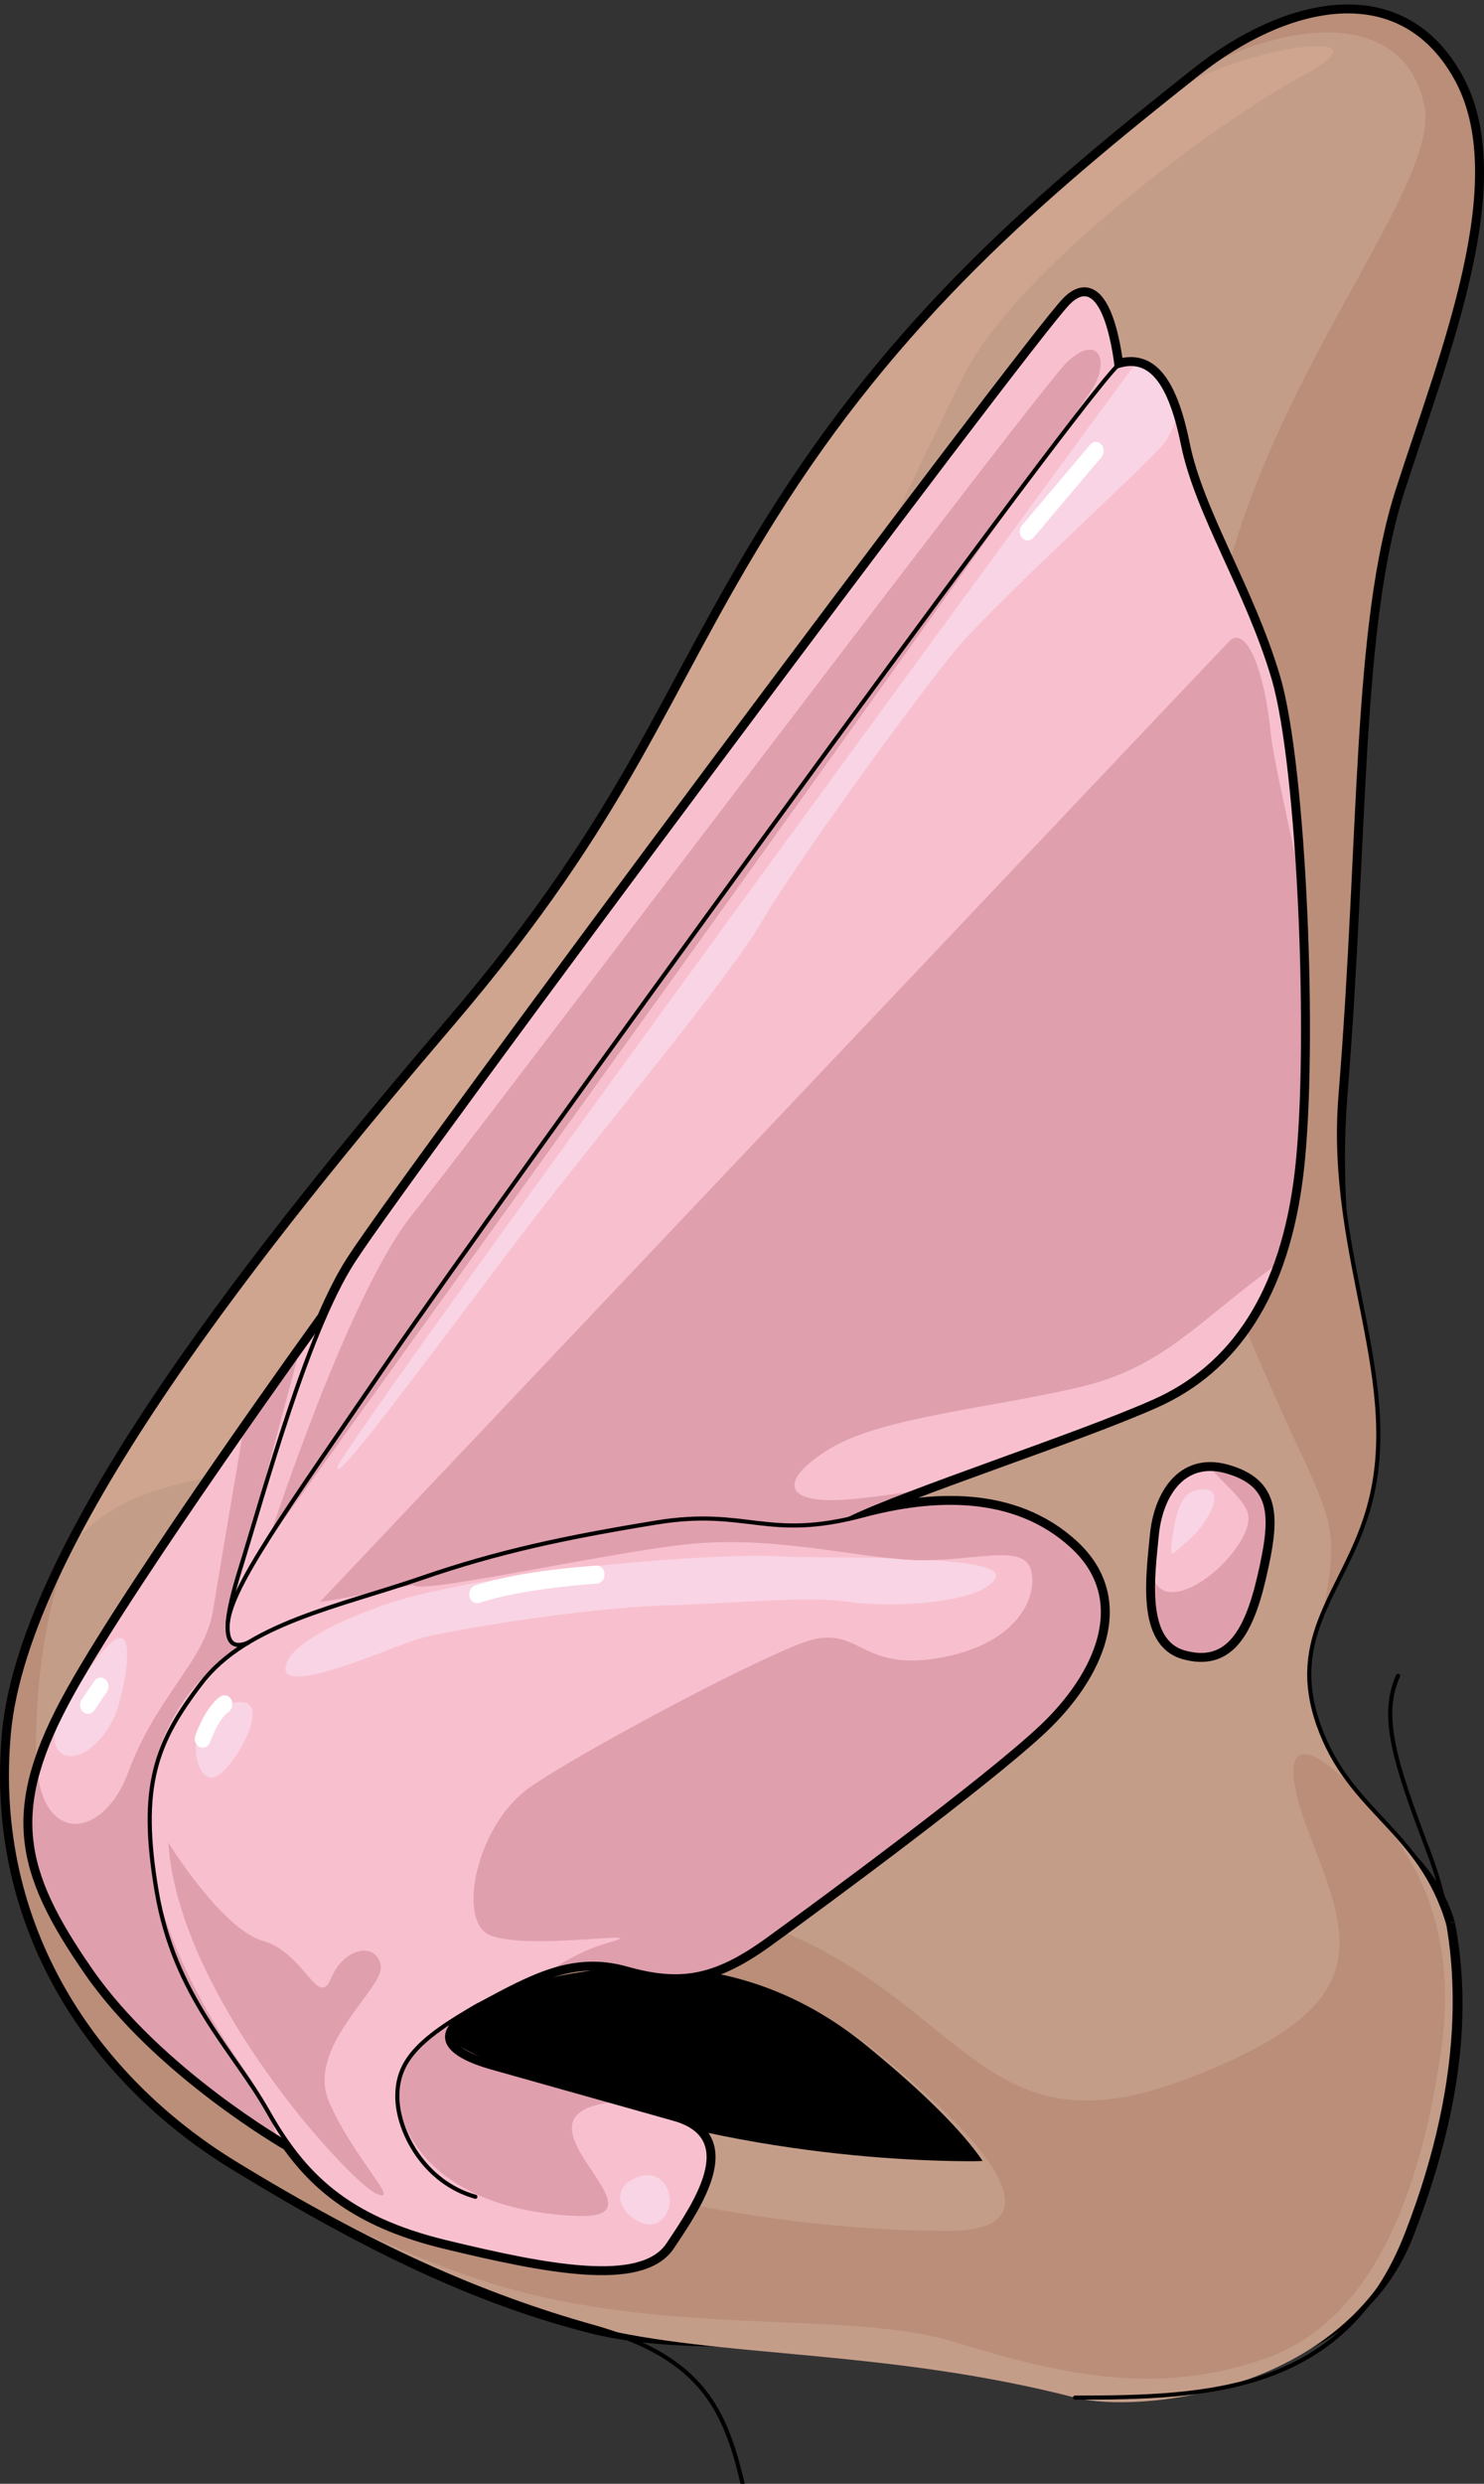
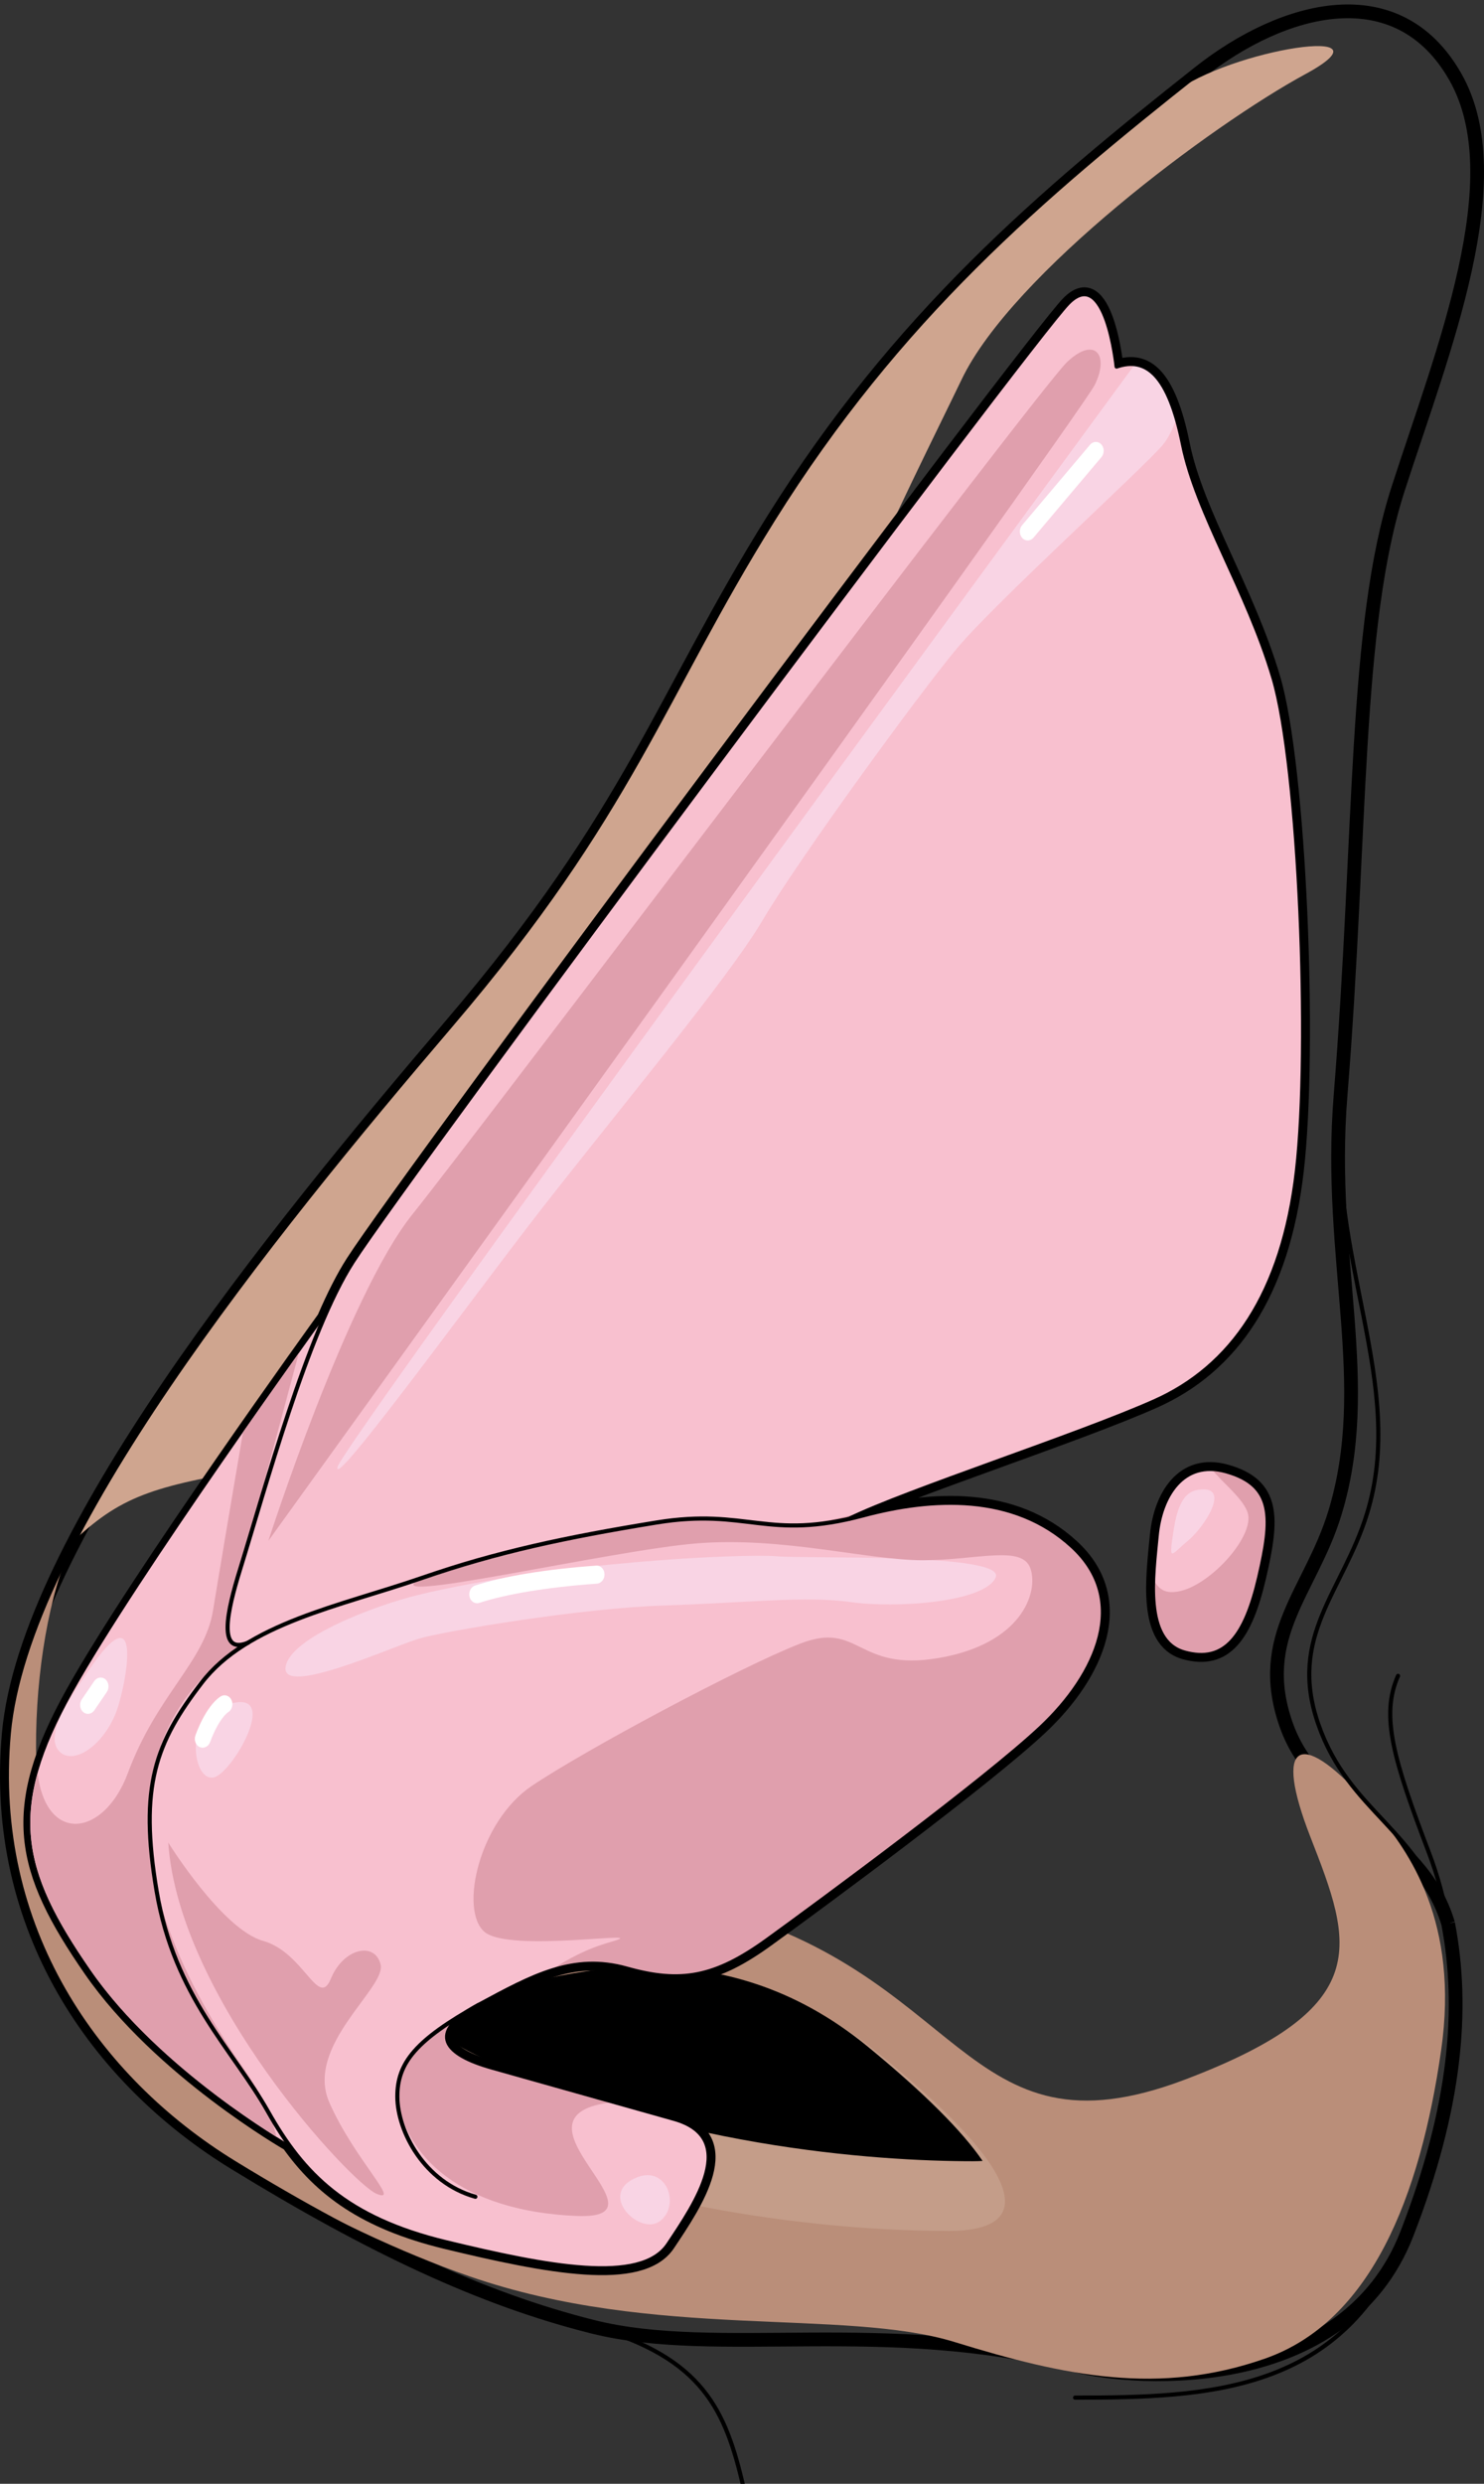
<svg xmlns="http://www.w3.org/2000/svg" version="1.0" id="Layer_1" x="0px" y="0px" width="270.069px" height="451.624px" viewBox="0 0 270.069 451.624" enable-background="new 0 0 270.069 451.624" xml:space="preserve">
  <rect x="0" y="0" width="270.069" height="451.624" fill="#333333" stroke="none" />
  <g>
    <g>
      <path fill="none" stroke="#000000" stroke-width="2.5" stroke-miterlimit="10" d="M263.542,349.758    c2.968,15.453,1.381,33.559-7.506,56.408c-11.272,28.988-48.856,26.887-60.388,23.912c-34.455-8.885-65.036-1.301-87.765-7.004    c-20.274-5.086-40.258-14.492-65.219-29.791c-24.96-15.297-44.283-42.672-41.063-78.102c3.222-35.428,47.505-90.18,80.518-128.828    s38.401-59.582,58.531-91.789c22.984-36.773,49.036-58.781,77.542-81.322c15.419-12.191,36.232-17.713,46.7,0.807    c10.468,18.518-2.415,49.92-10.467,74.881c-8.052,24.959-6.619,62.848-10.467,110.307c-2.415,29.791,6.198,52.336-1.048,75.941    c-4.354,14.184-14.493,22.291-8.857,38.393S258.41,332.532,263.542,349.758" />
-       <path fill="#C49D89" d="M263.542,349.758c2.968,15.453,1.381,33.559-7.506,56.408c-11.272,28.988-48.856,32.766-60.388,29.791    c-34.455-8.885-65.036-7.18-87.765-12.883c-20.274-5.086-40.258-14.492-65.219-29.791c-24.96-15.297-44.283-42.672-41.063-78.102    c3.222-35.428,47.505-90.18,80.518-128.828s38.401-59.582,58.531-91.789c22.984-36.773,49.036-58.781,77.542-81.322    c15.419-12.191,36.232-17.713,46.7,0.807c10.468,18.518-2.415,49.92-10.467,74.881c-8.052,24.959-6.619,62.848-10.467,110.307    c-2.415,29.791,12.077,52.336,4.831,75.941c-4.354,14.184-14.493,22.291-8.857,38.393S258.41,332.532,263.542,349.758" />
      <path fill="#BA8E79" d="M250.339,329.543c-0.824-0.889-1.638-1.795-2.441-2.721c-0.074-0.08-0.159-0.174-0.23-0.252    c-10.9-11.914-16.063-10.127-9.168,7.508c7.652,19.574,11.809,30.889-22.788,44.029c-41.016,15.576-39.753-20.486-88.749-31.875    c-33.324-7.746-78.594,28.029-110.037,5.531c-13.725-9.82-12.263-50.736-4.636-69.035C6.4,294.497,2.478,305.557,1.602,315.182    c-3.22,35.43,16.104,62.805,41.063,78.102c0.973,0.598,1.926,1.168,2.885,1.748c13.308,7.912,27.501,14.578,39.898,18.871    c33.731,11.678,68.107,5.725,88.304,11.957c20.196,6.23,37.202,9.729,56.446,3.008s28.225-29.287,32.072-56.076    C265.591,349.68,256.513,336.645,250.339,329.543z" />
-       <path fill="#BA8E79" d="M219.948,11.905l0.002,0.025c15.134-8.094,35.856-10.162,39.285,7.475    c3.43,17.637-43.789,65.158-39.285,118.068c4.502,52.91-8.725,66.627,6.462,103.369c15.188,36.744,18.251,32.813,14.27,52.66    c2.376-5.758,5.95-11.295,8.108-18.324c7.246-23.605-7.246-46.15-4.831-75.941c3.848-47.459,2.415-85.348,10.467-110.307    c8.052-24.961,20.935-56.363,10.467-74.881C254.817-3.777,235.157,0.674,219.948,11.905z" />
      <path fill="#CFA58F" d="M213.396,17.026c-0.011,0.01-0.024,0.018-0.035,0.027c-26.42,20.791-50.668,42.246-72.71,77.512    c-20.13,32.207-25.519,53.141-58.531,91.789c-23.313,27.293-52.229,62.611-68.354,93.488c8.702-8.1,14.847-9.85,35.32-13.145    c30.815-4.961,68.998,52.637,67.575,38.018c-1.423-14.621-35.566-32.326-32.722-43.709s42.681-56.906,51.096-93.182    c8.414-36.277,30.749-79.67,39.996-98.877c9.247-19.205,45.483-46.234,62.556-55.482C254.657,4.215,223.852,8.895,213.396,17.026z    " />
      <path fill="none" stroke="#000000" stroke-width="0.75" stroke-linecap="round" stroke-linejoin="round" stroke-miterlimit="10" d="    M195.648,435.958c24.155,0,49.115-0.803,60.388-29.791c11.272-28.986,10.469-52.334,4.026-69.244    c-6.441-16.91-8.857-24.963-5.637-32.207" />
      <path fill="none" stroke="#000000" stroke-width="0.75" stroke-linecap="round" stroke-linejoin="round" stroke-miterlimit="10" d="    M263.542,349.758c-5.132-17.227-17.974-20.086-23.609-36.188s4.504-24.209,8.857-38.393c7.246-23.605-7.246-46.15-4.831-75.941    c3.848-47.459,2.415-85.348,10.467-110.307c8.052-24.961,20.935-56.363,10.467-74.881c-10.468-18.52-31.281-12.998-46.7-0.807    c-28.506,22.541-54.558,44.549-77.542,81.322c-20.13,32.207-25.519,53.141-58.531,91.789s-77.296,93.4-80.518,128.828    c-3.22,35.43,16.104,62.805,41.063,78.102c24.961,15.299,45.09,24.154,65.219,29.791c20.13,5.637,24.156,15.299,27.377,28.986" />
      <path fill="#C49D89" d="M82.252,386.497c-12.263-5.932-13.969-15.711,4.108-21.604c18.077-5.895,46.426-13.26,72.719,7.855    c26.294,21.115,30.814,32.9,13.559,32.9S116.763,403.192,82.252,386.497z" />
      <path d="M84.5,364.008c-2.646,0.879-4.86,1.846-6.694,2.871c1.541,2.338,4.291,4.539,8.014,6.375    c34.82,17.189,73.786,19.719,91.197,19.719c0.634,0,1.23-0.021,1.805-0.053c-3.676-5.396-10.649-12.383-20.949-20.824    C131.342,350.354,102.739,357.938,84.5,364.008z" />
    </g>
    <g>
      <g>
        <g id="XMLID_95_">
          <g>
            <path fill="none" stroke="#000000" stroke-width="2.5" stroke-linecap="round" stroke-linejoin="round" stroke-miterlimit="10" d="       M229.169,286.762c2.468-10.625,2.891-16.732-5.987-19.23c-7.943-2.234-12.007,4.545-12.676,11.713       c-0.67,7.172-2.45,19.121,5.025,21.227C223.007,302.573,226.7,297.387,229.169,286.762z M210.093,254.793       c14.015-6.244,23.347-19.463,25.931-41.943c2.592-22.477,0.492-73.439-4.243-89.486c-4.734-16.049-13.947-29.957-16.496-42.563       c-2.549-12.602-6.605-16.008-12.084-14.152c0,0-1.873-18.639-8.828-11.539c-6.964,7.096-119.746,158.113-130.186,174.342       c-1.776,2.76-3.521,6.24-5.22,10.166c0,0,0,0-0.003,0.012c-0.568,0.779-33.889,46.889-45.717,68.07       c-11.93,21.354-9.441,32.24,3.219,50.52c12.659,18.277,36.025,31.643,36.025,31.643l0.004-0.01       c5.871,8.238,13.793,14.25,28.705,17.855c18.262,4.404,35.476,7.785,40.405,0.402c4.933-7.387,13.203-19.424,1.056-22.842       c-12.148-3.418-24.766-6.965-33.175-9.332c-8.018-2.256-11.653-5.85-3.591-10.689c0.404-0.24,0.83-0.48,1.264-0.719       c9.67-5.205,17.102-9.34,26.914-6.578c9.813,2.76,16.035,1.684,25.609-5.246c9.574-6.924,39.6-29.041,49.789-38.625       c10.191-9.586,16.327-23.141,5.659-32.932c-10.667-9.793-25.57-8.939-38.022-5.607c-0.892,0.236-1.746,0.451-2.576,0.635       C165.131,271.006,196.078,261.038,210.093,254.793z" />
          </g>
        </g>
      </g>
      <g>
        <g id="XMLID_92_">
          <g>
            <path fill="#F8C0CF" d="M229.169,286.762c2.468-10.625,2.891-16.732-5.987-19.23c-7.943-2.234-12.007,4.545-12.676,11.713       c-0.67,7.172-2.45,19.121,5.025,21.227C223.007,302.573,226.7,297.387,229.169,286.762z M210.093,254.793       c14.015-6.244,23.347-19.463,25.931-41.943c2.592-22.477,0.492-73.439-4.243-89.486c-4.734-16.049-13.947-29.957-16.496-42.563       c-2.549-12.602-6.605-16.008-12.084-14.152c0,0-1.873-18.639-8.828-11.539c-6.964,7.096-119.746,158.113-130.186,174.342       c-1.776,2.76-3.521,6.24-5.22,10.166c0,0,0,0-0.003,0.012c-0.568,0.779-33.889,46.889-45.717,68.07       c-11.93,21.354-9.441,32.24,3.219,50.52c12.659,18.277,36.025,31.643,36.025,31.643l0.004-0.01       c5.871,8.238,13.793,14.25,28.705,17.855c18.262,4.404,35.476,7.785,40.405,0.402c4.933-7.387,13.203-19.424,1.056-22.842       c-12.148-3.418-24.766-6.965-33.175-9.332c-8.018-2.256-11.653-5.85-3.591-10.689c0.404-0.24,0.83-0.48,1.264-0.719       c9.67-5.205,17.102-9.34,26.914-6.578c9.813,2.76,16.035,1.684,25.609-5.246c9.574-6.924,39.6-29.041,49.789-38.625       c10.191-9.586,16.327-23.141,5.659-32.932c-10.667-9.793-25.57-8.939-38.022-5.607c-0.892,0.236-1.746,0.451-2.576,0.635       C165.131,271.006,196.078,261.038,210.093,254.793z" />
          </g>
        </g>
      </g>
      <path fill="#E09FAD" d="M223.182,267.532c-0.942-0.264-1.827-0.396-2.662-0.422c1.778,2.387,6.132,5.629,6.63,8.33    c0.883,4.775-8.965,15.023-14.695,13.977c-1.105-0.203-1.948-1.053-2.592-2.285c-0.217,5.936,0.59,11.908,5.669,13.34    c7.476,2.102,11.169-3.084,13.638-13.709C231.637,276.137,232.06,270.03,223.182,267.532z" />
      <path fill="#F9D4E4" d="M218.767,270.817c-1.743,0.098-4.109,0.543-5.122,7.051c-1.014,6.504-0.644,4.912,2.433,2.381    C219.153,277.719,223.808,270.54,218.767,270.817z" />
      <g>
        <path fill="#F9D4E4" d="M16.313,303.473c-3.482,5.109-8.259,11.908-5.599,14.891c2.66,2.984,8.842-1.41,10.874-8.375     C23.619,303.026,25.143,290.516,16.313,303.473z" />
        <path fill="#F9D4E4" d="M75.915,290.051c-7.219,1.758-23.176,7.625-23.943,13.072c-0.767,5.443,19.264-3.639,24.085-5.109     c4.821-1.475,30.185-5.656,44.722-6.092c14.537-0.439,25.805-1.795,33.994-0.625c8.189,1.172,24.375,0.068,26.421-4.451     c2.045-4.516-34.065-3.359-39.917-3.875C135.423,282.458,100.714,284.01,75.915,290.051z" />
        <path fill="#F9D4E4" d="M39.226,310.854c-5.412,2.58-4.021,13.02-0.379,12.346C42.487,322.524,52.66,304.448,39.226,310.854z" />
        <path fill="#F9D4E4" d="M116.05,395.86c5.242-2.016,7.793,5.021,4.125,7.953C116.507,406.747,108.396,398.803,116.05,395.86z" />
        <path fill="#F9D4E4" d="M138.758,167.372c6.577-11.168,28.491-41.225,35.385-49.471c6.894-8.248,34.019-32.877,37.465-37.002     c0.963-1.15,1.858-2.902,2.498-4.895c-1.911-6.475-4.441-9.381-7.565-9.766C183.769,97.266,62.315,262.877,61.421,266.731     c-0.987,4.248,20.928-25.811,34.494-43.5C109.482,205.542,132.183,178.538,138.758,167.372z" />
      </g>
      <g>
        <path fill="#E09FAD" d="M44.901,376.934c-7.582-10.895-20.696-31.854-17.436-52.598c2.926-18.625,17.669-25.643,17.669-25.643     s-5.819,2.84-3.417-5.713c1.58-5.621,8.273-30.551,12.675-46.977c-2.625,3.678-6.185,8.705-10.165,14.4     c-2.143,12.605-4.643,27.365-5.456,32.398c-1.516,9.385-10.179,15.248-15.503,29.596c-4.291,11.563-14.85,13.021-16.429-0.006     c-3.564,12.742,0.221,22.248,9.626,35.826c10.318,14.898,27.749,26.529,33.842,30.324     C49.614,385.333,48.041,381.442,44.901,376.934z" />
        <path fill="#E09FAD" d="M104.95,402.924c18.242,0.75-14.9-18.404,6.806-20.721c-8.415-2.371-16.376-4.611-22.27-6.268     c-8.018-2.256-11.653-5.85-3.591-10.689c0.391-0.23,0.804-0.465,1.224-0.699c-8.018,4.07-15.661,10.104-14.808,16.742     C73.671,391.86,83.748,402.053,104.95,402.924z" />
        <path fill="#E09FAD" d="M189.472,314.079c10.191-9.586,16.327-23.141,5.659-32.932c-10.667-9.793-25.57-8.939-38.022-5.607     c-0.892,0.236-1.746,0.451-2.576,0.635c0.798-0.387,1.723-0.807,2.734-1.246c-3.541,0.869-6.4,1.537-8.066,1.785     c-7.908,1.17-8.78-0.775-19.801-0.48c-9.295,0.25-42.016,5.158-52.586,10.674c-10.572,5.516,34.355-5.049,50.075-6.285     c15.717-1.238,31.136,3.102,41.099,3.076c9.961-0.029,18.08-2.838,19.553,1.539c1.473,4.375-1.683,13.676-16.714,16.238     c-15.03,2.563-14.334-6.863-25.283-2.586c-10.95,4.275-39.37,19.482-48.821,25.879c-9.45,6.396-13.152,22.336-8.629,26.438     s32.001-0.619,22.947,1.928c-4.264,1.201-7.809,3.109-11.23,5.375c4.545-1.537,9.07-2.02,14.264-0.559     c9.813,2.76,16.035,1.684,25.609-5.246C149.257,345.78,179.282,323.663,189.472,314.079z" />
        <path fill="#E09FAD" d="M30.621,335.034c0,0,9.777,15.77,17.253,17.873c7.477,2.104,10.051,12.449,12.344,6.869     c2.291-5.582,8.047-6.791,9.053-2.549c1.006,4.248-13.883,14.773-9.316,25.115c4.566,10.338,13.145,18.412,8.596,16.566     C64.001,397.061,32.519,363.301,30.621,335.034z" />
-         <path fill="#E09FAD" d="M150.76,263.567c9.327-5.863,29.621-7.512,45.957-11.404c15.104-3.604,21.05-11.717,35.398-22.084     c1.831-5.012,3.159-10.721,3.908-17.229c1.481-12.844,1.428-34.99,0.228-54.607c-2.356-11.344-4.562-20.719-4.98-24.834     c-1.367-13.402-4.93-19.5-7.54-16.838c-2.608,2.662-165.526,174.721-165.526,174.721c19.606-2.973,69.67-14.92,81.379-13.889     c3.619,0.318,9.654-0.527,16.261-1.844c2.858-1.305,6.769-2.857,11.248-4.551c-5.341,0.83-10.53,1.521-13.978,1.711     C143.029,273.278,141.434,269.432,150.76,263.567z" />
        <path fill="#E09FAD" d="M48.842,280.167c0,0,14.35-44.633,26.241-59.4C86.976,206,189.109,70.61,194.204,65.815     c5.096-4.791,7.75-1.215,4.99,4.234C196.436,75.499,48.842,280.167,48.842,280.167z" />
      </g>
      <g>
        <path fill="none" stroke="#000000" stroke-width="0.75" stroke-linecap="round" stroke-linejoin="round" stroke-miterlimit="10" d="     M76.813,286.907c-15.027,5.182-31.838,8.275-40.139,19.098c-8.301,10.82-11.419,18.715-8.161,37.904     c3.257,19.191,13.892,28.762,20.268,40.059c6.376,11.295,14.151,19.33,32.415,23.74c18.264,4.408,35.477,7.789,40.406,0.406     c4.932-7.385,13.205-19.428,1.057-22.846s-24.765-6.969-33.174-9.332c-8.411-2.367-11.999-6.209-2.328-11.41     c9.67-5.203,17.102-9.338,26.914-6.576c9.813,2.76,16.036,1.68,25.609-5.246c9.574-6.926,39.6-29.041,49.79-38.625     c10.19-9.586,16.326-23.141,5.658-32.934c-10.667-9.791-25.565-8.943-38.022-5.605c-17.517,4.691-21.078-1.4-37.635,1.297     C102.915,279.536,90.599,282.153,76.813,286.907z" />
        <path fill="none" stroke="#000000" stroke-width="0.75" stroke-linecap="round" stroke-linejoin="round" stroke-miterlimit="10" d="     M87.157,364.526c-11.443,6.402-14.89,10.527-14.846,16.764c0.045,6.238,4.857,15.518,14.203,18.146" />
        <path fill="none" stroke="#000000" stroke-width="0.75" stroke-linecap="round" stroke-linejoin="round" stroke-miterlimit="10" d="     M223.181,267.53c-7.943-2.234-12.008,4.547-12.677,11.715c-0.67,7.172-2.45,19.119,5.026,21.225     c7.476,2.104,11.168-3.082,13.638-13.707C231.636,276.135,232.058,270.03,223.181,267.53z" />
        <path fill="none" stroke="#000000" stroke-width="0.75" stroke-linecap="round" stroke-linejoin="round" stroke-miterlimit="10" d="     M154.537,276.17c10.593-5.166,41.539-15.133,55.554-21.377s23.351-19.463,25.938-41.941c2.586-22.479,0.484-73.441-4.25-89.488     c-4.735-16.049-13.947-29.959-16.496-42.563c-2.549-12.602-6.604-16.008-12.078-14.15c0,0-1.875-18.641-8.834-11.543     c-6.958,7.098-119.748,158.109-130.183,174.34c-8.235,12.809-15.999,41.426-20.513,55.969c-2.361,7.615-4.124,15.584,1.46,13.277     " />
-         <path fill="none" stroke="#000000" stroke-width="0.75" stroke-linecap="round" stroke-linejoin="round" stroke-miterlimit="10" d="     M203.204,66.651C192.582,77.809,89.31,220.243,70.472,247.77c-18.838,27.523-28.314,40.617-29.016,47.32" />
-         <path fill="none" stroke="#000000" stroke-width="0.75" stroke-linecap="round" stroke-linejoin="round" stroke-miterlimit="10" d="     M58.964,239.614c0,0-33.791,46.73-45.719,68.086c-11.93,21.354-9.441,32.24,3.219,50.518     c12.66,18.279,36.033,31.645,36.033,31.645" />
      </g>
      <path fill="#FFFFFF" d="M186.677,98.221c-0.233-0.066-0.454-0.197-0.639-0.398c-0.574-0.621-0.588-1.662-0.031-2.32l12.36-14.631    c0.556-0.664,1.474-0.693,2.05-0.072c0.574,0.621,0.588,1.66,0.03,2.32l-12.359,14.633C187.71,98.2,187.166,98.36,186.677,98.221z    " />
      <path fill="#FFFFFF" d="M36.534,317.737c-0.065-0.018-0.131-0.043-0.195-0.07c-0.737-0.342-1.084-1.295-0.771-2.137    c2.074-5.605,4.415-6.982,4.676-7.119c0.729-0.391,1.588-0.041,1.92,0.781c0.325,0.805,0.021,1.762-0.683,2.166    c-0.093,0.063-1.675,1.166-3.242,5.4C37.954,317.524,37.221,317.93,36.534,317.737z" />
      <path fill="#FFFFFF" d="M86.477,291.469c-0.484-0.139-0.888-0.553-1.03-1.133c-0.211-0.875,0.242-1.785,1.014-2.039    c5.121-1.684,12.947-2.971,22.035-3.621c0.801-0.059,1.479,0.629,1.516,1.535c0.039,0.904-0.578,1.684-1.379,1.742    c-8.879,0.635-16.481,1.877-21.403,3.498C86.974,291.536,86.715,291.538,86.477,291.469z" />
      <path fill="#FFFFFF" d="M15.66,311.583c-0.185-0.053-0.362-0.146-0.522-0.283c-0.631-0.549-0.743-1.578-0.25-2.301l2.266-3.326    c0.492-0.723,1.405-0.859,2.034-0.32c0.632,0.549,0.743,1.578,0.252,2.303l-2.267,3.324    C16.804,311.52,16.203,311.733,15.66,311.583z" />
    </g>
  </g>
</svg>